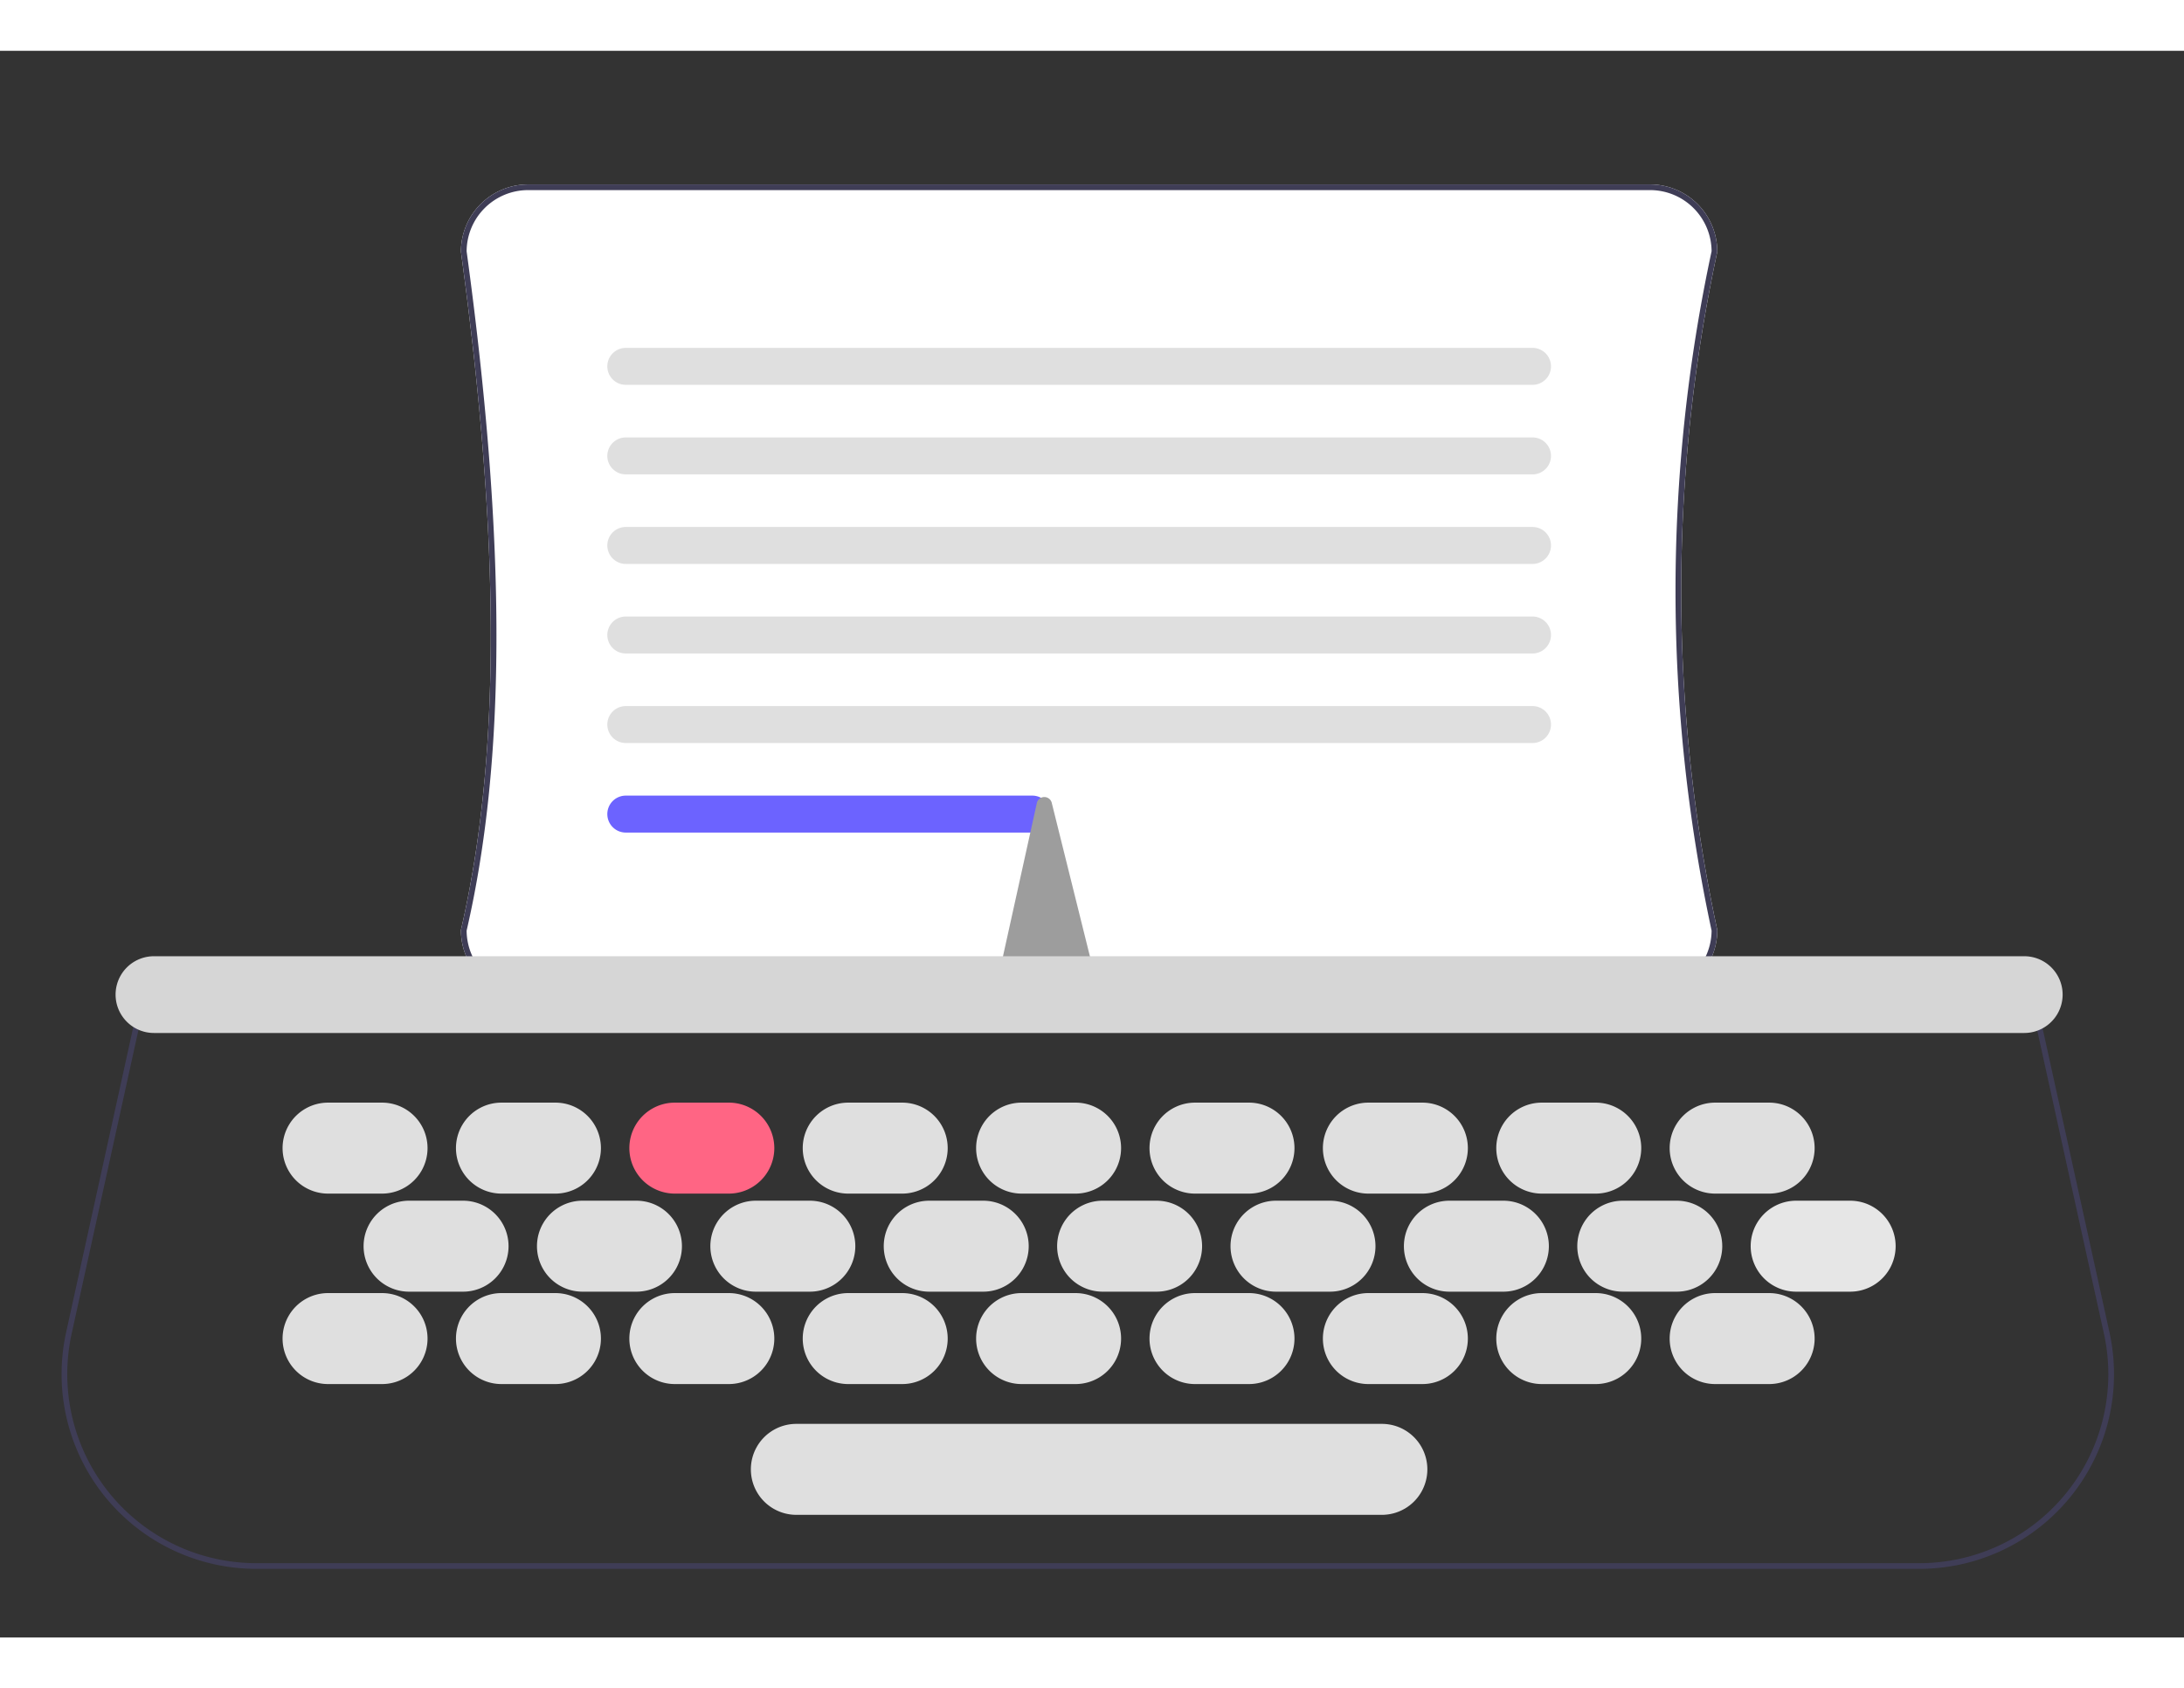
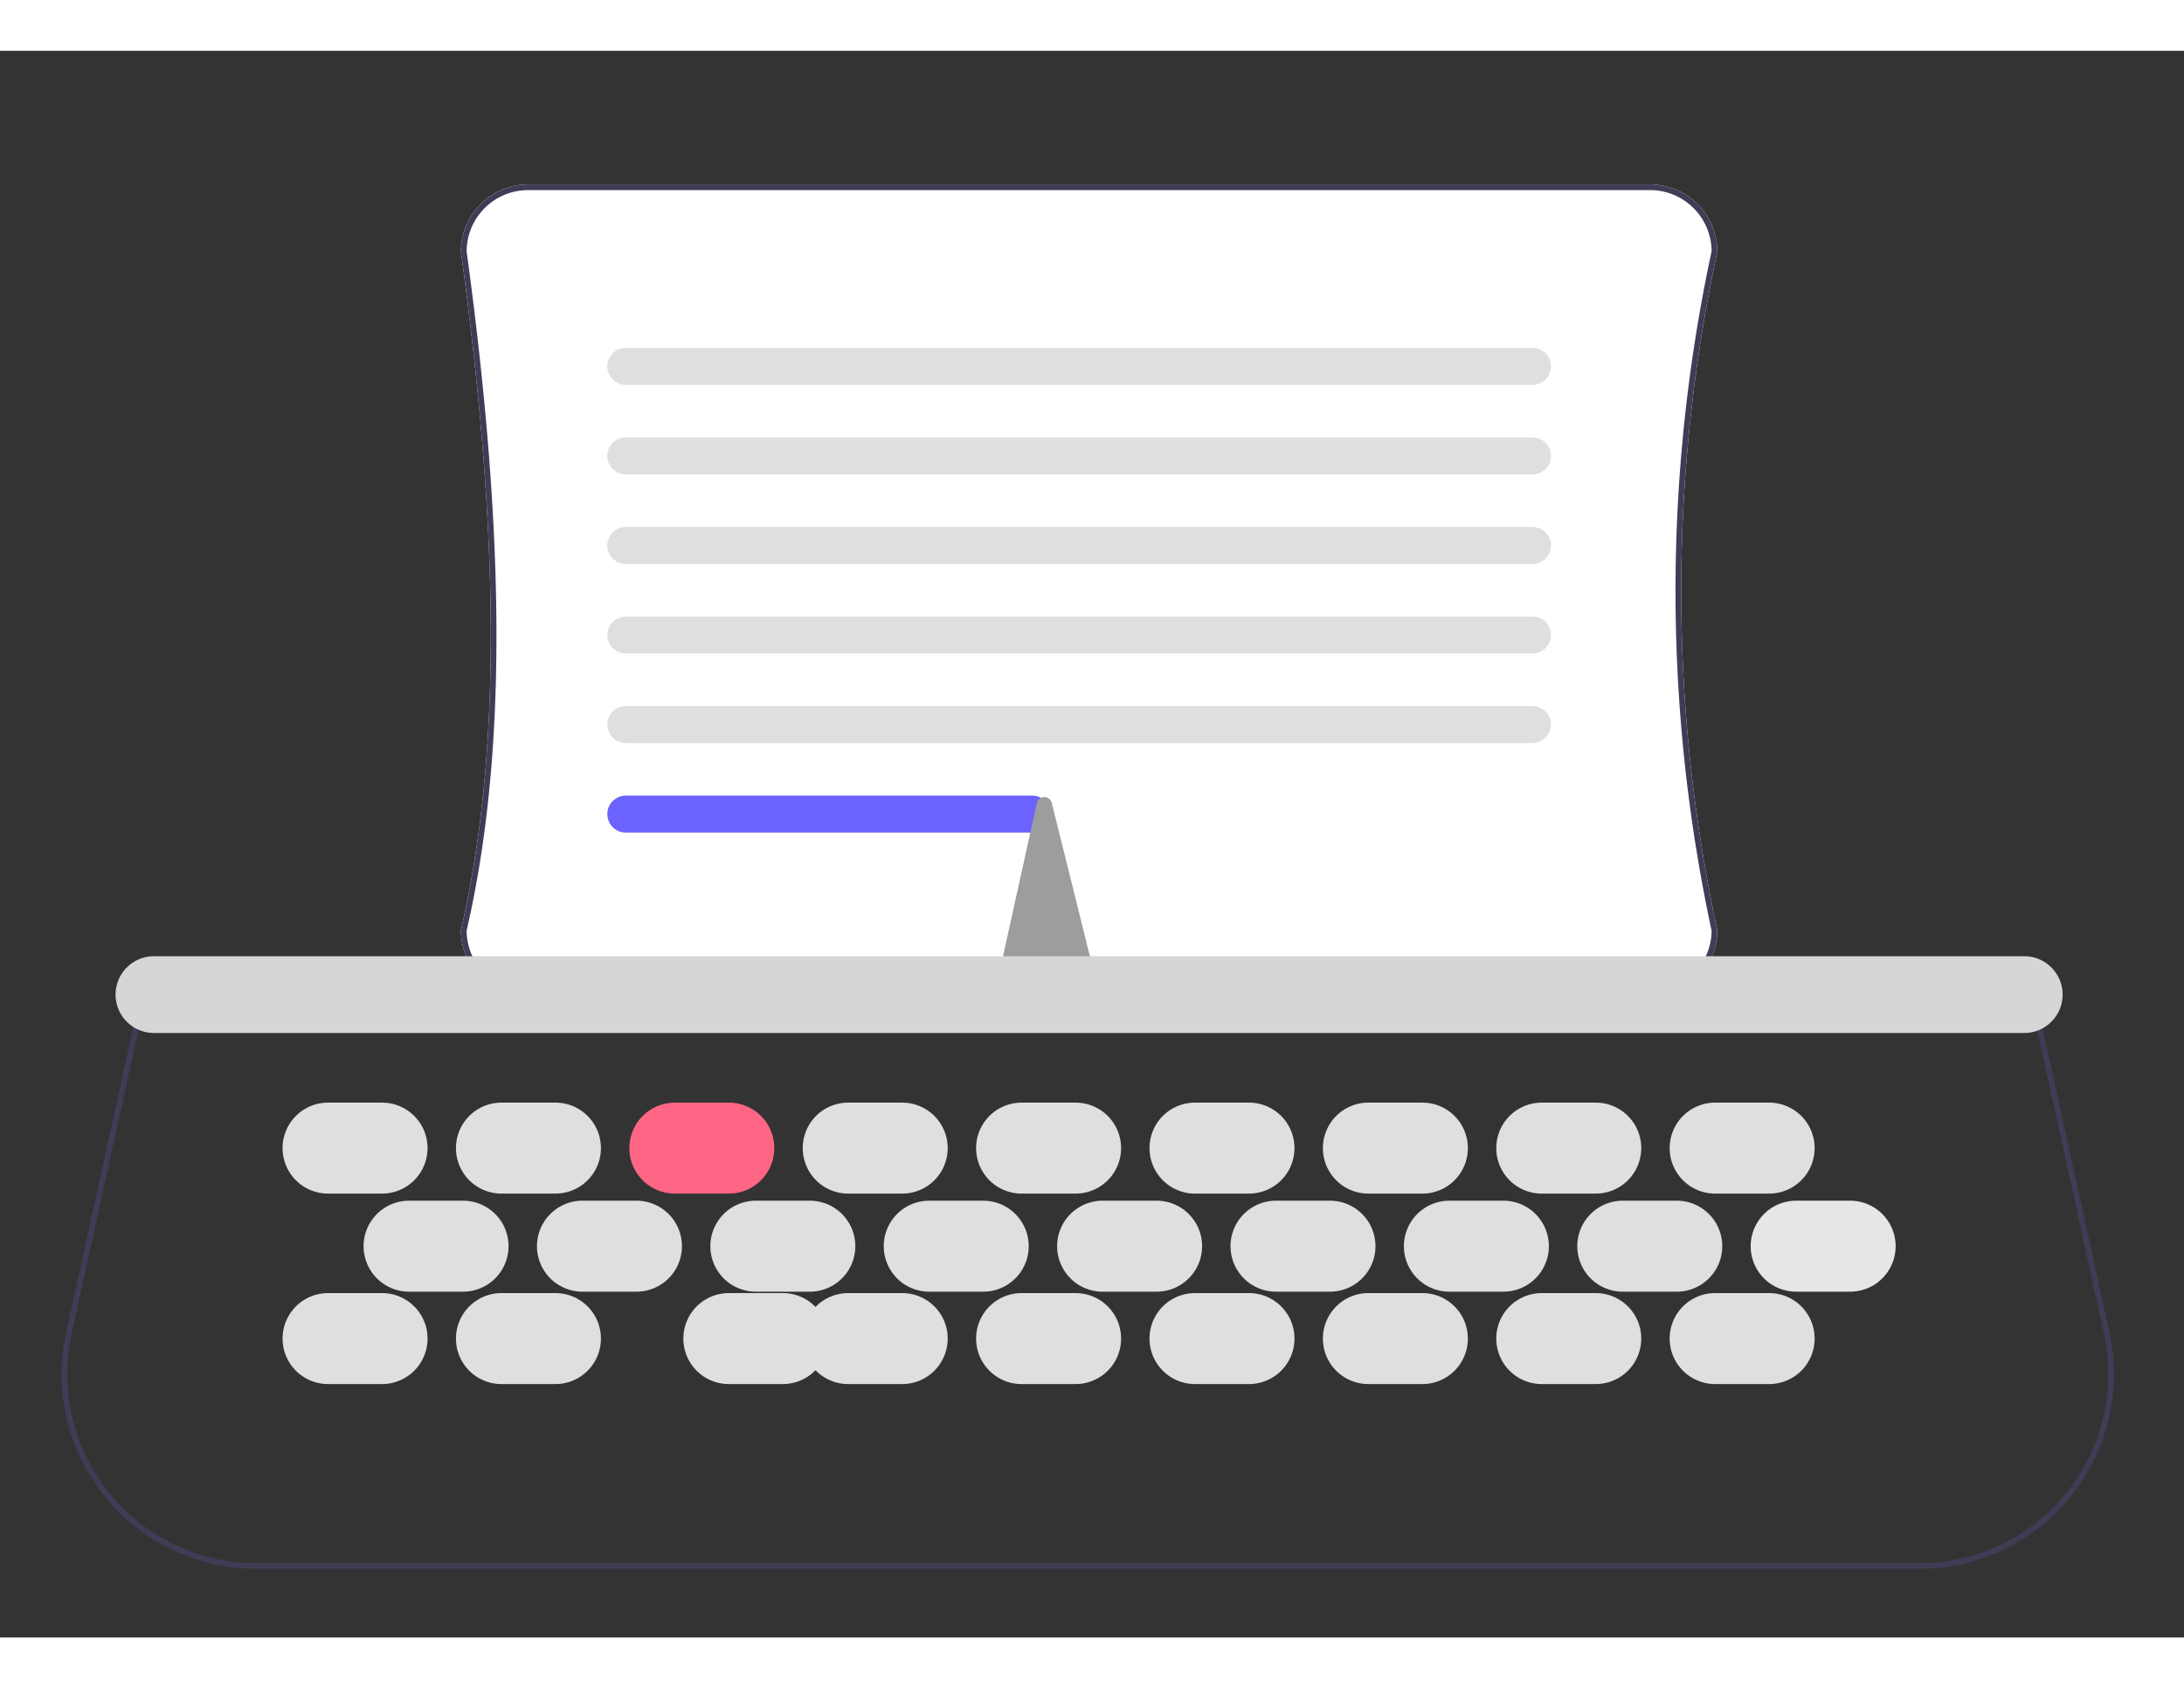
<svg xmlns="http://www.w3.org/2000/svg" width="722.113" height="558.151" data-name="Layer 1" viewBox="-21.648 0 768.365 558.151">
  <rect x="-21.648" y="0" width="768.365" height="558.151" fill="#333333" stroke="none" />
  <path d="M892.077 705.041H306.995A68.496 68.496 0 0 1 240.1 621.83l26.133-118.788H932.84l26.134 118.788a68.496 68.496 0 0 1-66.897 83.212m-624.237-200-25.788 117.217a66.497 66.497 0 0 0 64.943 80.783h585.082a66.497 66.497 0 0 0 64.943-80.783l-25.788-117.217Z" style="fill:#3f3d56" transform="translate(-238.48 -171.037)" />
-   <path d="M351.247 608.037h-19a16 16 0 0 0 0 32h19a16 16 0 0 0 0-32M412.247 608.037h-19a16 16 0 0 0 0 32h19a16 16 0 0 0 0-32M473.247 608.037h-19a16 16 0 0 0 0 32h19a16 16 0 0 0 0-32M534.247 608.037h-19a16 16 0 0 0 0 32h19a16 16 0 0 0 0-32M595.247 608.037h-19a16 16 0 0 0 0 32h19a16 16 0 0 0 0-32M656.247 608.037h-19a16 16 0 0 0 0 32h19a16 16 0 0 0 0-32M717.247 608.037h-19a16 16 0 0 0 0 32h19a16 16 0 0 0 0-32M778.247 608.037h-19a16 16 0 0 0 0 32h19a16 16 0 0 0 0-32M839.247 608.037h-19a16 16 0 0 0 0 32h19a16 16 0 0 0 0-32M351.247 541.037h-19a16 16 0 0 0 0 32h19a16 16 0 0 0 0-32M412.247 541.037h-19a16 16 0 0 0 0 32h19a16 16 0 0 0 0-32" style="fill:#dfdfdf" transform="translate(-238.48 -171.037)" />
+   <path d="M351.247 608.037h-19a16 16 0 0 0 0 32h19a16 16 0 0 0 0-32M412.247 608.037h-19a16 16 0 0 0 0 32h19a16 16 0 0 0 0-32M473.247 608.037a16 16 0 0 0 0 32h19a16 16 0 0 0 0-32M534.247 608.037h-19a16 16 0 0 0 0 32h19a16 16 0 0 0 0-32M595.247 608.037h-19a16 16 0 0 0 0 32h19a16 16 0 0 0 0-32M656.247 608.037h-19a16 16 0 0 0 0 32h19a16 16 0 0 0 0-32M717.247 608.037h-19a16 16 0 0 0 0 32h19a16 16 0 0 0 0-32M778.247 608.037h-19a16 16 0 0 0 0 32h19a16 16 0 0 0 0-32M839.247 608.037h-19a16 16 0 0 0 0 32h19a16 16 0 0 0 0-32M351.247 541.037h-19a16 16 0 0 0 0 32h19a16 16 0 0 0 0-32M412.247 541.037h-19a16 16 0 0 0 0 32h19a16 16 0 0 0 0-32" style="fill:#dfdfdf" transform="translate(-238.48 -171.037)" />
  <path d="M473.247 541.037h-19a16 16 0 0 0 0 32h19a16 16 0 0 0 0-32" style="fill:#ff6584" transform="translate(-238.48 -171.037)" />
  <path d="M534.247 541.037h-19a16 16 0 0 0 0 32h19a16 16 0 0 0 0-32M595.247 541.037h-19a16 16 0 0 0 0 32h19a16 16 0 0 0 0-32M656.247 541.037h-19a16 16 0 0 0 0 32h19a16 16 0 0 0 0-32M717.247 541.037h-19a16 16 0 0 0 0 32h19a16 16 0 0 0 0-32M778.247 541.037h-19a16 16 0 0 0 0 32h19a16 16 0 0 0 0-32M839.247 541.037h-19a16 16 0 0 0 0 32h19a16 16 0 0 0 0-32M379.747 575.537h-19a16 16 0 0 0 0 32h19a16 16 0 0 0 0-32M440.747 575.537h-19a16 16 0 0 0 0 32h19a16 16 0 0 0 0-32M501.747 575.537h-19a16 16 0 0 0 0 32h19a16 16 0 0 0 0-32M562.747 575.537h-19a16 16 0 0 0 0 32h19a16 16 0 0 0 0-32M623.747 575.537h-19a16 16 0 0 0 0 32h19a16 16 0 0 0 0-32M684.747 575.537h-19a16 16 0 0 0 0 32h19a16 16 0 0 0 0-32M745.747 575.537h-19a16 16 0 0 0 0 32h19a16 16 0 0 0 0-32M806.747 575.537h-19a16 16 0 0 0 0 32h19a16 16 0 0 0 0-32" style="fill:#dfdfdf" transform="translate(-238.48 -171.037)" />
  <path fill="#e6e6e6" d="M629.267 404.5h-19a16 16 0 0 0 0 32h19a16 16 0 0 0 0-32" />
  <path fill="#fff" d="M558.899 333H164.135a23.645 23.645 0 0 1-23.618-23.618l.026-.226c13.966-60.427 13.96-136.181-.017-238.402l-.01-.136A23.645 23.645 0 0 1 164.137 47h394.763a23.645 23.645 0 0 1 23.618 23.618l-.022.21a566.9 566.9 0 0 0 0 238.345l.022.209A23.645 23.645 0 0 1 558.899 333" />
  <path d="M797.379 504.037H402.615a23.645 23.645 0 0 1-23.618-23.618l.026-.226c13.965-60.428 13.96-136.182-.017-238.402l-.01-.136a23.645 23.645 0 0 1 23.619-23.618h394.764a23.645 23.645 0 0 1 23.618 23.618l-.022.209a566.9 566.9 0 0 0 0 238.346l.022.209a23.645 23.645 0 0 1-23.618 23.618M380.997 480.53a21.643 21.643 0 0 0 21.618 21.506h394.764a21.643 21.643 0 0 0 21.617-21.514 568.85 568.85 0 0 1 0-238.973 21.643 21.643 0 0 0-21.617-21.513H402.615a21.643 21.643 0 0 0-21.618 21.55c13.992 102.37 13.993 178.306 0 238.944" style="fill:#3f3d56" transform="translate(-238.48 -171.037)" />
  <path d="M755.997 288.537h-319a6.5 6.5 0 0 1 0-13h319a6.5 6.5 0 0 1 0 13M755.997 320.037h-319a6.5 6.5 0 0 1 0-13h319a6.5 6.5 0 0 1 0 13M755.997 351.537h-319a6.5 6.5 0 0 1 0-13h319a6.5 6.5 0 0 1 0 13M755.997 383.037h-319a6.5 6.5 0 0 1 0-13h319a6.5 6.5 0 0 1 0 13M755.997 414.537h-319a6.5 6.5 0 0 1 0-13h319a6.5 6.5 0 0 1 0 13" style="fill:#dfdfdf" transform="translate(-238.48 -171.037)" />
  <path fill="#6c63ff" d="M341.517 275h-143a6.5 6.5 0 0 1 0-13h143a6.5 6.5 0 0 1 0 13" />
  <path d="M598.178 495.537h-26.323a2.66 2.66 0 0 1-2.069-1.02 3.17 3.17 0 0 1-.6-2.652l12.387-56.046a2.7 2.7 0 0 1 5.32-.081l13.936 56.045a3.18 3.18 0 0 1-.557 2.704 2.66 2.66 0 0 1-2.094 1.05" style="fill:#9d9d9d" transform="translate(-238.48 -171.037)" />
  <path d="M928.997 516.537h-658a13.5 13.5 0 0 1 0-27h658a13.5 13.5 0 0 1 0 27" style="fill:#d6d6d6" transform="translate(-238.48 -171.037)" />
-   <path d="M702.997 654.041h-206a16 16 0 0 0 0 32h206a16 16 0 0 0 0-32" style="fill:#dfdfdf" transform="translate(-238.48 -171.037)" />
</svg>